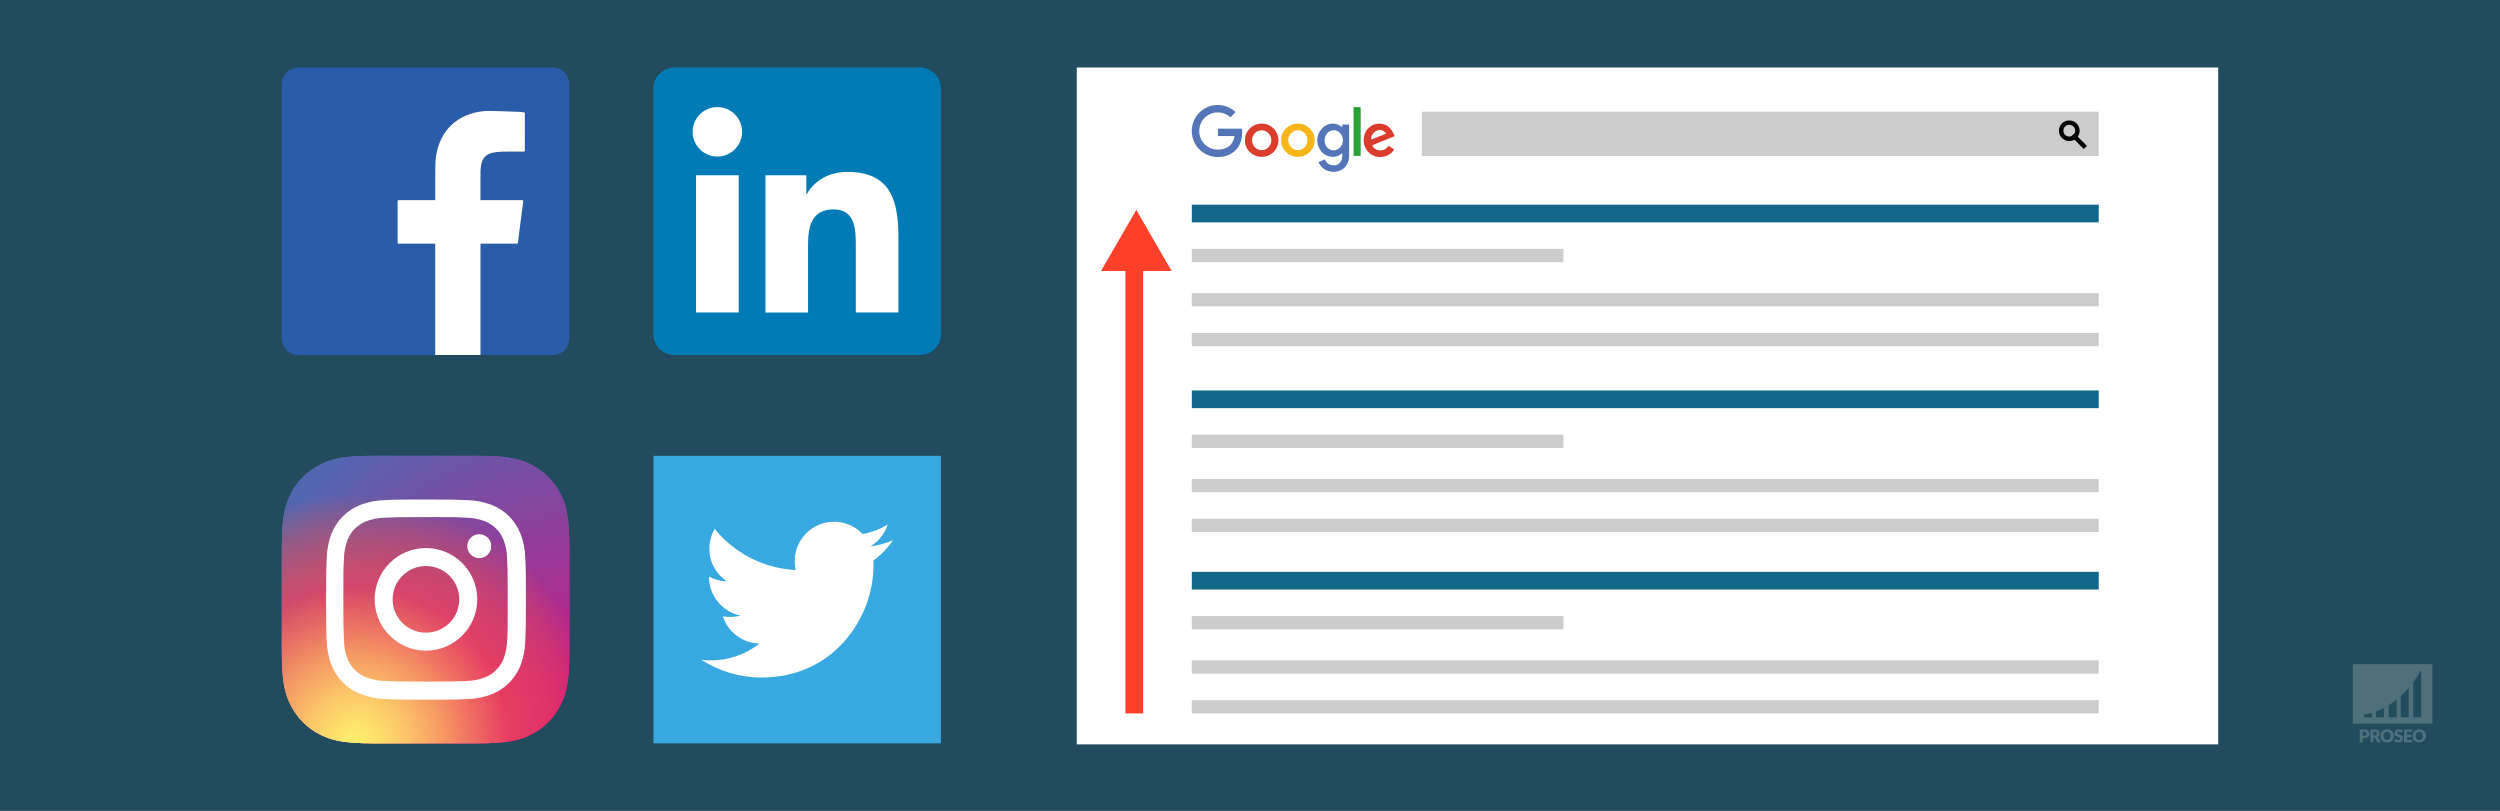
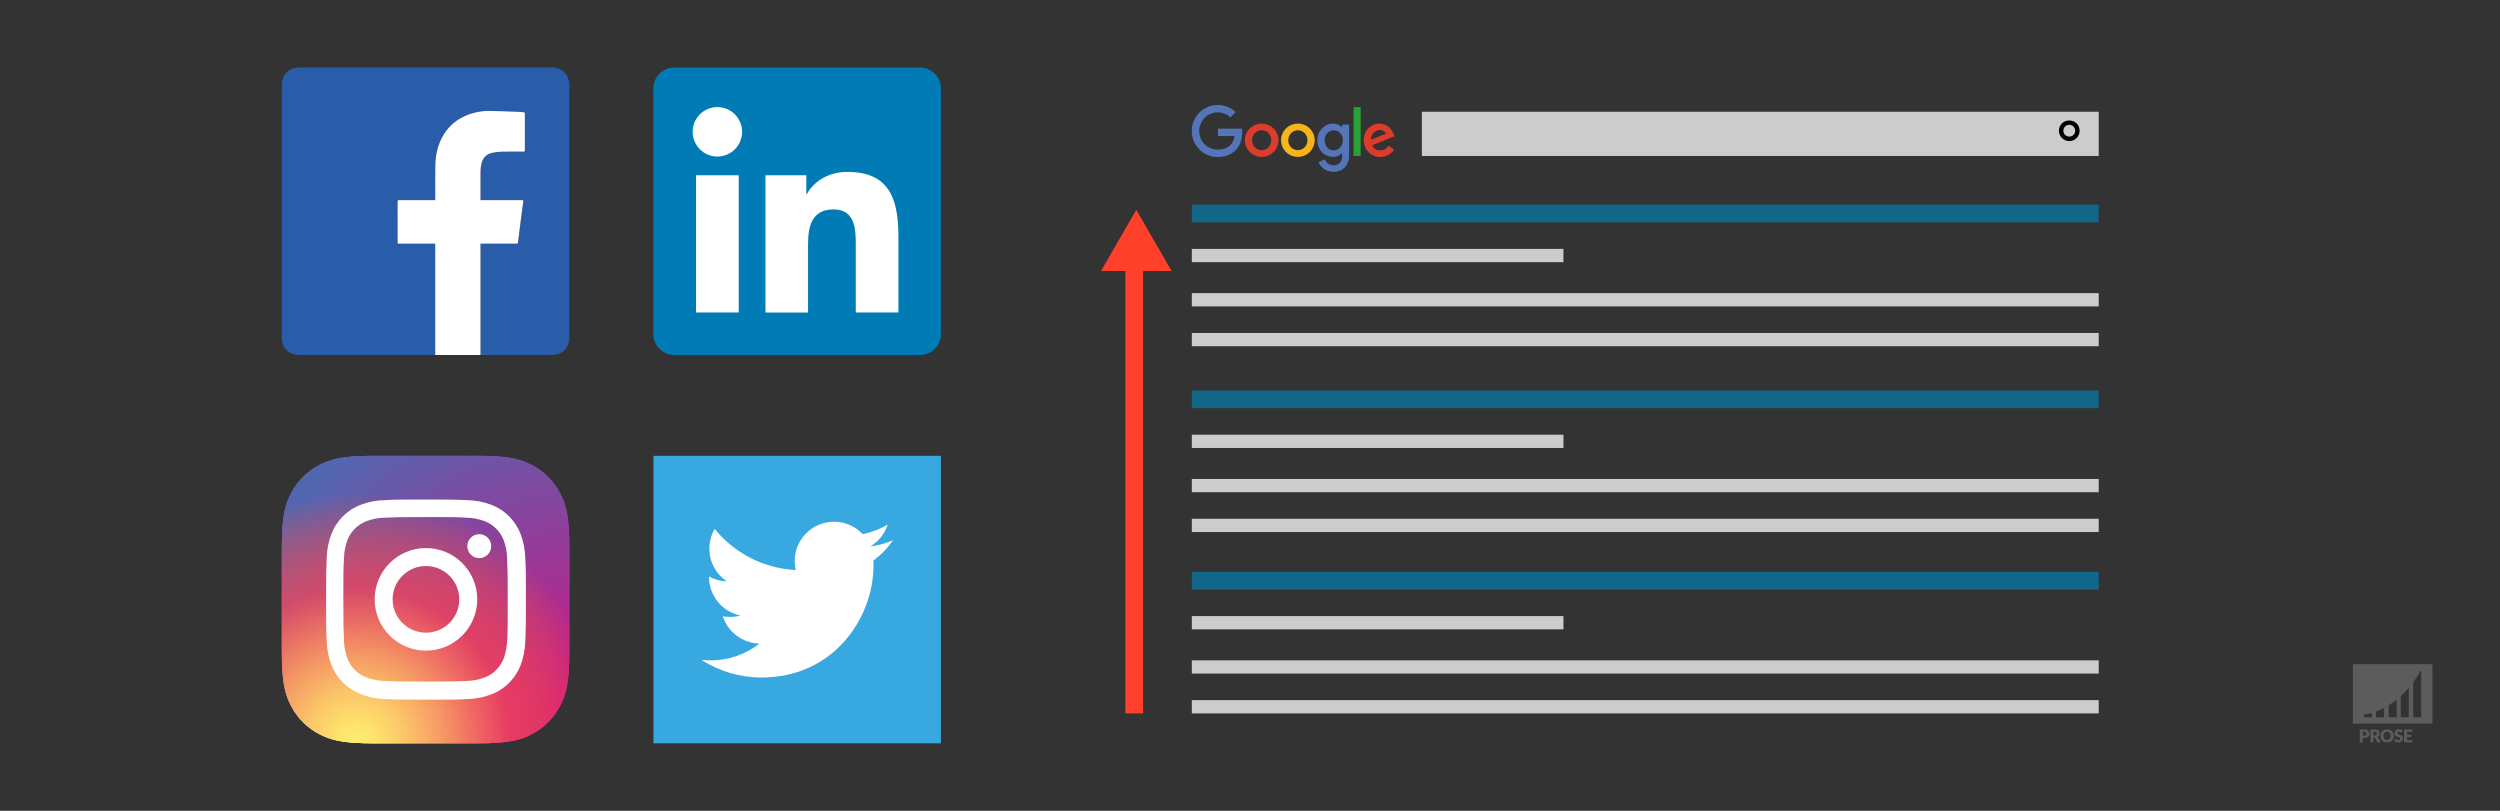
<svg xmlns="http://www.w3.org/2000/svg" xmlns:xlink="http://www.w3.org/1999/xlink" x="0px" y="0px" viewBox="0 0 925 300" style="enable-background:new 0 0 925 300;" xml:space="preserve">
  <rect x="0" y="0" width="925" height="300" fill="#333333" stroke="none" />
  <style type="text/css"> .st0{opacity:0.5;fill:#126688;} .st1{opacity:0.2;fill:#FFFFFF;} .st2{opacity:0.2;} .st3{fill:#FFFFFF;} .st4{fill:#CCCCCC;} .st5{fill-rule:evenodd;clip-rule:evenodd;fill:#5476B8;} .st6{fill-rule:evenodd;clip-rule:evenodd;fill:#DC3C2B;} .st7{fill-rule:evenodd;clip-rule:evenodd;fill:#F7B518;} .st8{fill-rule:evenodd;clip-rule:evenodd;fill:#28A136;} .st9{fill:#126688;} .st10{fill:#FF412B;} .st11{fill:#295CA9;} .st12{fill:#007BB5;} .st13{fill:#38A8E0;} .st14{clip-path:url(#SVGID_3_);} .st15{clip-path:url(#SVGID_6_);fill:url(#SVGID_7_);} .st16{clip-path:url(#SVGID_10_);} .st17{clip-path:url(#SVGID_13_);fill:url(#SVGID_14_);} </style>
  <g id="bg">
-     <rect class="st0" width="925" height="300" />
-   </g>
+     </g>
  <g id="watermerk">
    <g>
-       <path class="st1" d="M870.57,245.75v21.98H900v-21.98H870.57z M877.6,265.39h-2.94v-0.97c0,0,1.13-0.09,2.94-0.64V265.39z M882.06,265.39h-2.94v-2.12c0.89-0.34,1.88-0.77,2.94-1.33V265.39z M886.76,265.39h-2.94v-4.45c0.95-0.59,1.94-1.28,2.94-2.08 V265.39z M891.22,265.39h-2.94v-7.83c0.98-0.89,1.97-1.89,2.94-3.03V265.39z M895.84,265.39h-2.94v-12.95 c1.01-1.36,2-2.87,2.94-4.55V265.39z" />
+       <path class="st1" d="M870.57,245.75v21.98H900v-21.98H870.57z M877.6,265.39h-2.94v-0.97c0,0,1.13-0.09,2.94-0.64z M882.06,265.39h-2.94v-2.12c0.89-0.34,1.88-0.77,2.94-1.33V265.39z M886.76,265.39h-2.94v-4.45c0.95-0.59,1.94-1.28,2.94-2.08 V265.39z M891.22,265.39h-2.94v-7.83c0.98-0.89,1.97-1.89,2.94-3.03V265.39z M895.84,265.39h-2.94v-12.95 c1.01-1.36,2-2.87,2.94-4.55V265.39z" />
      <g class="st2">
        <path class="st3" d="M874.8,269.91c0.34,0,0.62,0.04,0.86,0.12c0.24,0.08,0.44,0.19,0.59,0.33c0.16,0.14,0.27,0.3,0.34,0.49 s0.11,0.39,0.11,0.61c0,0.24-0.04,0.46-0.11,0.65c-0.08,0.2-0.19,0.37-0.35,0.51c-0.16,0.14-0.36,0.25-0.6,0.33 c-0.24,0.08-0.53,0.12-0.85,0.12h-0.57v1.59h-1.1v-4.76H874.8z M874.8,272.24c0.29,0,0.49-0.07,0.62-0.21 c0.13-0.14,0.19-0.33,0.19-0.57c0-0.11-0.02-0.21-0.05-0.3c-0.03-0.09-0.08-0.17-0.15-0.23c-0.07-0.06-0.15-0.11-0.25-0.15 c-0.1-0.03-0.22-0.05-0.36-0.05h-0.57v1.51H874.8z" />
        <path class="st3" d="M880.94,274.67h-1c-0.19,0-0.32-0.07-0.4-0.21l-0.79-1.38c-0.04-0.06-0.08-0.1-0.12-0.13 c-0.05-0.03-0.11-0.04-0.2-0.04h-0.28v1.76h-1.1v-4.76h1.55c0.34,0,0.64,0.04,0.88,0.11c0.24,0.07,0.44,0.17,0.59,0.3 c0.15,0.13,0.27,0.28,0.33,0.45c0.07,0.17,0.1,0.36,0.1,0.56c0,0.15-0.02,0.3-0.06,0.44c-0.04,0.14-0.1,0.26-0.18,0.38 c-0.08,0.12-0.18,0.22-0.3,0.31c-0.12,0.09-0.26,0.17-0.41,0.23c0.07,0.04,0.14,0.08,0.2,0.14c0.06,0.06,0.12,0.12,0.17,0.2 L880.94,274.67z M878.59,272.14c0.15,0,0.28-0.02,0.38-0.06c0.11-0.04,0.19-0.09,0.26-0.16s0.12-0.15,0.15-0.24 c0.03-0.09,0.05-0.19,0.05-0.29c0-0.21-0.07-0.37-0.2-0.49c-0.14-0.12-0.35-0.18-0.63-0.18h-0.44v1.41H878.59z" />
        <path class="st3" d="M885.7,272.28c0,0.34-0.06,0.66-0.18,0.96c-0.12,0.3-0.29,0.55-0.5,0.77c-0.22,0.22-0.48,0.39-0.78,0.51 c-0.3,0.12-0.64,0.19-1.01,0.19c-0.37,0-0.71-0.06-1.01-0.19c-0.3-0.12-0.57-0.3-0.78-0.51c-0.22-0.22-0.38-0.48-0.5-0.77 c-0.12-0.3-0.18-0.62-0.18-0.96s0.06-0.66,0.18-0.96c0.12-0.3,0.29-0.55,0.5-0.77c0.22-0.22,0.48-0.39,0.78-0.51 c0.3-0.12,0.64-0.19,1.01-0.19c0.37,0,0.71,0.06,1.01,0.19c0.3,0.13,0.56,0.3,0.78,0.51c0.22,0.22,0.38,0.47,0.5,0.77 C885.64,271.62,885.7,271.94,885.7,272.28z M884.57,272.28c0-0.24-0.03-0.45-0.09-0.64c-0.06-0.19-0.15-0.35-0.26-0.48 c-0.11-0.13-0.25-0.23-0.42-0.3c-0.17-0.07-0.35-0.1-0.57-0.1c-0.21,0-0.4,0.03-0.57,0.1c-0.17,0.07-0.31,0.17-0.42,0.3 c-0.11,0.13-0.2,0.29-0.26,0.48c-0.06,0.19-0.09,0.4-0.09,0.64c0,0.24,0.03,0.45,0.09,0.64c0.06,0.19,0.15,0.35,0.26,0.48 c0.11,0.13,0.25,0.23,0.42,0.3c0.17,0.07,0.36,0.1,0.57,0.1c0.21,0,0.4-0.03,0.57-0.1c0.17-0.07,0.31-0.17,0.42-0.3 c0.11-0.13,0.2-0.29,0.26-0.48C884.53,272.74,884.57,272.52,884.57,272.28z" />
        <path class="st3" d="M888.75,270.87c-0.03,0.05-0.07,0.09-0.1,0.12c-0.04,0.03-0.08,0.04-0.14,0.04c-0.05,0-0.1-0.02-0.16-0.05 c-0.06-0.03-0.12-0.07-0.2-0.11c-0.07-0.04-0.16-0.07-0.25-0.11c-0.09-0.03-0.2-0.05-0.32-0.05c-0.21,0-0.36,0.04-0.46,0.13 s-0.15,0.21-0.15,0.36c0,0.1,0.03,0.18,0.09,0.24c0.06,0.06,0.14,0.12,0.24,0.16c0.1,0.05,0.21,0.09,0.34,0.13 c0.13,0.04,0.26,0.08,0.39,0.13c0.13,0.05,0.26,0.1,0.39,0.16c0.13,0.06,0.24,0.14,0.34,0.24c0.1,0.1,0.18,0.22,0.24,0.36 c0.06,0.14,0.09,0.31,0.09,0.51c0,0.22-0.04,0.43-0.11,0.62c-0.08,0.19-0.19,0.36-0.33,0.5c-0.14,0.14-0.32,0.25-0.54,0.34 c-0.21,0.08-0.45,0.12-0.72,0.12c-0.15,0-0.3-0.02-0.45-0.05c-0.15-0.03-0.3-0.07-0.45-0.13c-0.14-0.06-0.28-0.12-0.4-0.2 c-0.13-0.08-0.24-0.16-0.33-0.25l0.33-0.52c0.03-0.04,0.06-0.07,0.1-0.09c0.04-0.03,0.09-0.04,0.14-0.04 c0.07,0,0.13,0.02,0.2,0.06c0.07,0.04,0.14,0.09,0.23,0.14c0.08,0.05,0.18,0.1,0.29,0.14c0.11,0.04,0.24,0.06,0.39,0.06 c0.2,0,0.36-0.04,0.47-0.13c0.11-0.09,0.17-0.23,0.17-0.42c0-0.11-0.03-0.2-0.09-0.27c-0.06-0.07-0.14-0.13-0.24-0.17 c-0.1-0.05-0.21-0.09-0.34-0.12c-0.13-0.03-0.26-0.07-0.39-0.12c-0.13-0.04-0.26-0.09-0.39-0.16c-0.13-0.06-0.24-0.14-0.34-0.24 c-0.1-0.1-0.18-0.23-0.24-0.38c-0.06-0.15-0.09-0.34-0.09-0.56c0-0.18,0.04-0.35,0.11-0.52c0.07-0.17,0.18-0.32,0.32-0.45 c0.14-0.13,0.31-0.24,0.51-0.32c0.2-0.08,0.43-0.12,0.7-0.12c0.15,0,0.29,0.01,0.43,0.03c0.14,0.02,0.27,0.06,0.39,0.1 c0.12,0.04,0.24,0.1,0.35,0.16c0.11,0.06,0.2,0.13,0.29,0.21L888.75,270.87z" />
        <path class="st3" d="M890.62,270.76v1.11h1.5v0.82h-1.5v1.13h1.95v0.85h-3.06v-4.76h3.06v0.85H890.62z" />
-         <path class="st3" d="M897.59,272.28c0,0.34-0.06,0.66-0.18,0.96c-0.12,0.3-0.29,0.55-0.5,0.77c-0.22,0.22-0.48,0.39-0.78,0.51 c-0.3,0.12-0.64,0.19-1.01,0.19c-0.37,0-0.71-0.06-1.01-0.19c-0.3-0.12-0.57-0.3-0.78-0.51c-0.22-0.22-0.38-0.48-0.5-0.77 c-0.12-0.3-0.18-0.62-0.18-0.96s0.06-0.66,0.18-0.96c0.12-0.3,0.29-0.55,0.5-0.77c0.22-0.22,0.48-0.39,0.78-0.51 c0.3-0.12,0.64-0.19,1.01-0.19c0.37,0,0.71,0.06,1.01,0.19c0.3,0.13,0.56,0.3,0.78,0.51c0.22,0.22,0.38,0.47,0.5,0.77 C897.53,271.62,897.59,271.94,897.59,272.28z M896.46,272.28c0-0.24-0.03-0.45-0.09-0.64c-0.06-0.19-0.15-0.35-0.26-0.48 c-0.11-0.13-0.25-0.23-0.42-0.3c-0.17-0.07-0.35-0.1-0.57-0.1c-0.21,0-0.4,0.03-0.57,0.1c-0.17,0.07-0.31,0.17-0.42,0.3 c-0.11,0.13-0.2,0.29-0.26,0.48c-0.06,0.19-0.09,0.4-0.09,0.64c0,0.24,0.03,0.45,0.09,0.64c0.06,0.19,0.15,0.35,0.26,0.48 c0.11,0.13,0.25,0.23,0.42,0.3c0.17,0.07,0.36,0.1,0.57,0.1c0.21,0,0.4-0.03,0.57-0.1c0.17-0.07,0.31-0.17,0.42-0.3 c0.11-0.13,0.2-0.29,0.26-0.48C896.43,272.74,896.46,272.52,896.46,272.28z" />
      </g>
    </g>
  </g>
  <g id="afbeelding">
    <g>
      <g>
-         <rect x="398.41" y="24.98" class="st3" width="422.32" height="250.44" />
        <rect x="526.09" y="41.34" class="st4" width="250.44" height="16.37" />
        <g>
          <g>
            <path class="st4" d="M767.76,46.24c1.18,1.18,1.17,3.08,0,4.26c-1.17,1.17-3.08,1.18-4.26,0c-1.17-1.17-1.17-3.08,0-4.26 C764.68,45.06,766.59,45.06,767.76,46.24z" />
            <path d="M765.63,52.19c-1.02,0-1.98-0.4-2.71-1.12c-1.49-1.49-1.49-3.92,0-5.41c1.45-1.45,3.97-1.45,5.42,0 c0.72,0.72,1.12,1.68,1.12,2.71c0,1.02-0.4,1.98-1.12,2.71S766.65,52.19,765.63,52.19z M765.63,46.17 c-0.59,0-1.14,0.23-1.55,0.64c-0.85,0.85-0.85,2.25,0,3.1c0.83,0.83,2.27,0.83,3.1,0c0.41-0.41,0.64-0.97,0.64-1.55 c0-0.59-0.23-1.14-0.64-1.55C766.77,46.4,766.22,46.17,765.63,46.17z" />
          </g>
          <g>
            <line class="st4" x1="766.99" y1="49.79" x2="771.62" y2="54.42" />
-             <rect x="768.49" y="48.84" transform="matrix(0.707 -0.707 0.707 0.707 188.521 559.294)" width="1.64" height="6.55" />
          </g>
        </g>
        <g>
          <path class="st5" d="M455.28,43.44c-0.62-0.59-1.36-1.06-2.18-1.38c-0.78-0.31-1.64-0.48-2.54-0.48c-1.9,0-3.61,0.77-4.85,2.01 c-1.24,1.24-2,2.97-2,4.88c0,1.91,0.76,3.64,2,4.88c1.23,1.24,2.95,2.01,4.85,2.01c0.36,0-0.19,0.01,0.11,0 c1.87-0.02,3.43-0.59,4.5-1.64c0.84-0.82,1.4-1.95,1.61-3.37h-6.14v-2.74h7.59h1.35l0.01,1.36c0,0.07,0,0.11,0,0.13h0 c0,2.79-0.92,5.01-2.51,6.57c-1.59,1.55-3.8,2.4-6.4,2.43c-0.07,0-0.11,0-0.13,0v0c0.04,0,0.17,0,0,0 c-2.65,0-5.05-1.08-6.79-2.82c-1.74-1.75-2.81-4.15-2.81-6.81c0-2.66,1.07-5.06,2.81-6.81c1.74-1.74,4.13-2.82,6.79-2.82 c1.25,0,2.44,0.24,3.54,0.67c1.14,0.45,2.17,1.11,3.05,1.94L455.28,43.44L455.28,43.44z M450.56,58.09 C450.54,58.09,450.55,58.1,450.56,58.09L450.56,58.09L450.56,58.09z M459.6,49.1C459.6,49.12,459.6,49.11,459.6,49.1L459.6,49.1 L459.6,49.1z M459.6,49.1C459.6,49.05,459.6,48.93,459.6,49.1L459.6,49.1z" />
          <path class="st6" d="M466.82,45.73c1.72,0,3.27,0.69,4.4,1.81c1.13,1.12,1.82,2.65,1.82,4.35c0,1.69-0.7,3.23-1.82,4.35 c-1.13,1.12-2.68,1.81-4.4,1.81c-1.72,0-3.27-0.69-4.4-1.81c-1.13-1.12-1.82-2.65-1.82-4.35c0-1.69,0.7-3.23,1.82-4.35 C463.55,46.42,465.11,45.73,466.82,45.73L466.82,45.73z M469.34,49.27c-0.64-0.66-1.53-1.07-2.52-1.07 c-0.98,0-1.87,0.41-2.52,1.07c-0.64,0.67-1.04,1.59-1.04,2.61c0,1.02,0.4,1.95,1.04,2.61c0.64,0.66,1.53,1.07,2.52,1.07 c0.98,0,1.87-0.41,2.52-1.07c0.64-0.67,1.04-1.59,1.04-2.61C470.39,50.86,469.99,49.94,469.34,49.27z" />
          <path class="st7" d="M480.21,45.73c1.72,0,3.27,0.69,4.4,1.81c1.13,1.12,1.82,2.65,1.82,4.35c0,1.69-0.7,3.23-1.82,4.35 c-1.13,1.12-2.68,1.81-4.4,1.81c-1.72,0-3.27-0.69-4.4-1.81c-1.13-1.12-1.82-2.65-1.82-4.35c0-1.69,0.7-3.23,1.82-4.35 C476.94,46.42,478.49,45.73,480.21,45.73L480.21,45.73z M482.73,49.27c-0.64-0.66-1.53-1.07-2.52-1.07 c-0.98,0-1.87,0.41-2.52,1.07c-0.64,0.67-1.04,1.59-1.04,2.61c0,1.02,0.4,1.95,1.04,2.61c0.64,0.66,1.53,1.07,2.52,1.07 c0.98,0,1.87-0.41,2.52-1.07c0.64-0.67,1.04-1.59,1.04-2.61C483.77,50.86,483.37,49.94,482.73,49.27z" />
          <path class="st5" d="M493.02,45.73c1.68,0,2.69,0.53,3.61,1.42v-1.07h2.54v11.73c0,1.64-0.77,3.41-1.81,4.33 c-1,0.89-2.35,1.45-3.68,1.45c-1.22,0-2.44-0.23-3.51-0.89c-0.95-0.58-1.76-1.46-2.32-2.69l2.33-1.05 c0.66,1.46,1.65,2.22,3.49,2.22c1.31,0,2.95-1.21,2.95-3.21v-1.35c-0.93,0.89-1.98,1.42-3.34,1.42c-1.55,0-3.22-0.69-4.24-1.81 c-1.02-1.12-1.65-2.65-1.65-4.35C487.39,48.47,490.21,45.73,493.02,45.73L493.02,45.73z M495.89,49.27 c-0.61-0.66-1.46-1.07-2.4-1.07s-1.79,0.41-2.4,1.07c-0.61,0.67-0.99,1.59-0.99,2.61c0,2.07,1.4,3.76,3.39,3.76 c0.94,0,1.79-0.48,2.4-1.14c0.61-0.67,0.99-1.59,0.99-2.61C496.88,50.86,496.5,49.94,495.89,49.27z" />
          <rect x="500.82" y="39.63" class="st8" width="2.63" height="18.06" />
          <path class="st6" d="M507.3,51.67l5.6-2.25c-0.99-1.27-2.42-1.89-4.31-0.59C507.85,49.44,507.21,50.49,507.3,51.67L507.3,51.67z M507.71,53.76c1.03,2.46,4.68,2.49,6.06,0.19l2.08,1.39c-1.27,1.87-3.13,2.74-5.15,2.75c-1.8,0-3.25-0.67-4.33-1.77 c-2.65-2.67-2.08-6.77-0.25-8.71c1.5-1.59,3.8-2.39,6.18-1.53c1.55,0.56,2.8,1.92,3.72,4.29 C513.25,51.5,510.49,52.64,507.71,53.76z" />
        </g>
        <g>
          <rect x="440.97" y="92.09" class="st4" width="137.5" height="4.91" />
          <rect x="440.97" y="108.46" class="st4" width="335.56" height="4.91" />
          <rect x="440.97" y="123.19" class="st4" width="335.56" height="4.91" />
          <rect x="440.97" y="75.72" class="st9" width="335.56" height="6.55" />
        </g>
        <g>
          <rect x="440.97" y="160.84" class="st4" width="137.5" height="4.91" />
          <rect x="440.97" y="177.21" class="st4" width="335.56" height="4.91" />
          <rect x="440.97" y="191.94" class="st4" width="335.56" height="4.91" />
          <rect x="440.97" y="144.47" class="st9" width="335.56" height="6.55" />
        </g>
        <g>
          <rect x="440.97" y="227.95" class="st4" width="137.5" height="4.91" />
          <rect x="440.97" y="244.32" class="st4" width="335.56" height="4.91" />
          <rect x="440.97" y="259.05" class="st4" width="335.56" height="4.91" />
          <rect x="440.97" y="211.58" class="st9" width="335.56" height="6.55" />
        </g>
        <g>
          <rect x="416.41" y="95.36" class="st10" width="6.55" height="168.6" />
          <g>
            <polygon class="st10" points="433.49,100.27 420.43,77.66 407.37,100.27 " />
          </g>
        </g>
      </g>
      <g>
        <path class="st11" d="M104.27,125.77c0-31.73,0-63.47,0-95.2c0.06-0.21,0.14-0.42,0.17-0.63c0.44-2.54,2.24-4.35,4.78-4.78 c0.21-0.04,0.42-0.12,0.63-0.17c31.73,0,63.47,0,95.2,0c0.21,0.06,0.42,0.14,0.63,0.17c2.54,0.44,4.34,2.24,4.78,4.78 c0.04,0.21,0.12,0.42,0.18,0.63c0,31.76,0,63.53,0,95.29c-0.06,0.18-0.14,0.35-0.17,0.54c-0.45,2.56-2.24,4.35-4.79,4.79 c-0.18,0.03-0.36,0.11-0.54,0.17c-9.13,0-18.26,0-27.39,0c0-0.32,0.01-0.65,0.01-0.97c0-13.19,0-26.39,0-39.58 c0-0.2,0-0.4,0-0.64c0.23,0,0.4,0,0.58,0c4.14,0,8.27,0,12.41,0c0.85,0,0.83,0,0.93-0.85c0.27-2.23,0.54-4.45,0.83-6.67 c0.34-2.66,0.7-5.32,1.04-7.98c0.08-0.6,0.07-0.61-0.57-0.61c-4.88,0-9.75,0-14.63,0c-0.19,0-0.38,0-0.58,0 c-0.01-0.15-0.02-0.26-0.02-0.36c0-3.38-0.02-6.77,0.01-10.15c0.01-0.92,0.11-1.86,0.29-2.76c0.45-2.25,1.79-3.75,4.05-4.24 c1.17-0.26,2.39-0.39,3.59-0.42c2.64-0.06,5.29-0.03,7.93-0.01c0.43,0,0.55-0.13,0.55-0.55c-0.02-2.44-0.01-4.88-0.01-7.31 c0-2.07-0.01-4.14,0.01-6.2c0-0.36-0.12-0.49-0.48-0.51c-0.65-0.03-1.29-0.14-1.94-0.17c-3.48-0.13-6.97-0.28-10.45-0.33 c-3.04-0.05-5.99,0.5-8.81,1.67c-4.22,1.75-7.32,4.69-9.3,8.81c-1.46,3.03-2.1,6.26-2.15,9.6c-0.06,4.15-0.03,8.3-0.03,12.45 c0,0.15,0,0.31,0,0.48c-0.24,0-0.42,0-0.6,0c-4.25,0-8.51,0.01-12.76-0.01c-0.44,0-0.58,0.11-0.58,0.57 c0.02,4.99,0.01,9.99,0.01,14.98c0,0.57,0,0.57,0.59,0.57c4.25,0,8.51,0,12.76,0c0.17,0,0.35,0,0.57,0c0,0.19,0,0.35,0,0.51 c0,13.34,0,26.68,0,40.02c0,0.22-0.02,0.44-0.02,0.66c-17.08,0-34.16,0-51.24,0c-0.18-0.06-0.35-0.14-0.54-0.17 c-2.55-0.44-4.34-2.23-4.79-4.78C104.41,126.19,104.33,125.98,104.27,125.77z" />
        <path class="st3" d="M161.01,131.35c0.01-0.22,0.02-0.44,0.02-0.66c0-13.34,0-26.68,0-40.02c0-0.16,0-0.32,0-0.51 c-0.22,0-0.4,0-0.57,0c-4.25,0-8.51,0-12.76,0c-0.59,0-0.59,0-0.59-0.57c0-4.99,0.01-9.99-0.01-14.98c0-0.46,0.14-0.57,0.58-0.57 c4.25,0.02,8.51,0.01,12.76,0.01c0.18,0,0.35,0,0.6,0c0-0.17,0-0.33,0-0.48c0.01-4.15-0.03-8.3,0.03-12.45 c0.05-3.34,0.69-6.57,2.15-9.6c1.98-4.11,5.08-7.05,9.3-8.81c2.82-1.17,5.77-1.72,8.81-1.67c3.48,0.05,6.97,0.21,10.45,0.33 c0.65,0.02,1.29,0.13,1.94,0.17c0.36,0.02,0.48,0.15,0.48,0.51c-0.01,2.07-0.01,4.14-0.01,6.2c0,2.44-0.01,4.88,0.01,7.31 c0,0.42-0.12,0.55-0.55,0.55c-2.64-0.02-5.29-0.05-7.93,0.01c-1.2,0.03-2.42,0.16-3.59,0.42c-2.26,0.5-3.6,1.99-4.05,4.24 c-0.18,0.9-0.28,1.84-0.29,2.76c-0.03,3.38-0.01,6.77-0.01,10.15c0,0.1,0.01,0.2,0.02,0.36c0.2,0,0.39,0,0.58,0 c4.88,0,9.75,0,14.63,0c0.64,0,0.65,0,0.57,0.61c-0.35,2.66-0.7,5.32-1.04,7.98c-0.29,2.22-0.56,4.45-0.83,6.67 c-0.1,0.85-0.08,0.85-0.93,0.85c-4.14,0-8.27,0-12.41,0c-0.17,0-0.35,0-0.58,0c0,0.24,0,0.44,0,0.64c0,13.19,0,26.39,0,39.58 c0,0.32-0.01,0.65-0.01,0.97C172.18,131.35,166.59,131.35,161.01,131.35z" />
      </g>
      <g>
        <path class="st12" d="M340.27,24.98h-90.66c-4.33,0-7.85,3.43-7.85,7.67v91.03c0,4.24,3.52,7.68,7.85,7.68h90.66 c4.34,0,7.87-3.44,7.87-7.68V32.65C348.14,28.41,344.6,24.98,340.27,24.98z" />
        <path class="st3" d="M257.53,64.86h15.79v50.76h-15.79V64.86z M265.43,39.62c5.05,0,9.14,4.1,9.14,9.15 c0,5.05-4.1,9.15-9.14,9.15c-5.07,0-9.15-4.1-9.15-9.15C256.27,43.72,260.36,39.62,265.43,39.62" />
        <path class="st3" d="M283.22,64.86h15.12v6.94h0.22c2.1-3.99,7.25-8.2,14.93-8.2c15.97,0,18.93,10.51,18.93,24.18v27.84h-15.78 V90.94c0-5.89-0.1-13.46-8.2-13.46c-8.21,0-9.46,6.42-9.46,13.04v25.11h-15.76V64.86z" />
      </g>
      <g>
        <rect x="241.77" y="168.66" class="st13" width="106.37" height="106.37" />
        <path class="st3" d="M330.41,199.86c-2.61,1.16-5.41,1.94-8.36,2.29c3-1.8,5.31-4.65,6.4-8.05c-2.81,1.67-5.93,2.88-9.24,3.53 c-2.65-2.83-6.44-4.59-10.62-4.59c-8.03,0-14.55,6.51-14.55,14.55c0,1.14,0.13,2.25,0.38,3.32c-12.09-0.61-22.81-6.4-29.99-15.2 c-1.25,2.15-1.97,4.65-1.97,7.31c0,5.05,2.57,9.5,6.47,12.11c-2.38-0.08-4.63-0.73-6.59-1.82c0,0.06,0,0.12,0,0.18 c0,7.05,5.02,12.93,11.67,14.27c-1.22,0.33-2.51,0.51-3.83,0.51c-0.94,0-1.85-0.09-2.74-0.26c1.85,5.78,7.22,9.99,13.59,10.1 c-4.98,3.9-11.25,6.23-18.07,6.23c-1.17,0-2.33-0.07-3.47-0.2c6.44,4.13,14.09,6.54,22.3,6.54c26.76,0,41.4-22.17,41.4-41.4 c0-0.63-0.01-1.26-0.04-1.88C325.99,205.34,328.46,202.77,330.41,199.86z" />
      </g>
      <g>
        <g>
          <defs>
            <path id="SVGID_1_" d="M138.37,168.66h38.19c11.85,0,16.15,1.23,20.49,3.55c4.33,2.32,7.73,5.72,10.05,10.05 c2.32,4.33,3.55,8.63,3.55,20.49v38.19c0,11.85-1.23,16.15-3.55,20.49c-2.32,4.33-5.72,7.73-10.05,10.05 c-4.33,2.32-8.63,3.55-20.49,3.55h-38.19c-11.85,0-16.15-1.23-20.49-3.55c-4.33-2.32-7.73-5.72-10.05-10.05 c-2.32-4.33-3.55-8.63-3.55-20.49v-38.19c0-11.85,1.23-16.15,3.55-20.49c2.32-4.33,5.72-7.73,10.05-10.05 C122.21,169.9,126.51,168.66,138.37,168.66z" />
          </defs>
          <radialGradient id="SVGID_2_" cx="213.241" cy="266.706" r="131.075" gradientUnits="userSpaceOnUse">
            <stop offset="0" style="stop-color:#D81081" />
            <stop offset="0.999" style="stop-color:#5266B0" />
          </radialGradient>
          <use xlink:href="#SVGID_1_" style="overflow:visible;fill-rule:evenodd;clip-rule:evenodd;fill:url(#SVGID_2_);" />
          <clipPath id="SVGID_3_">
            <use xlink:href="#SVGID_1_" style="overflow:visible;" />
          </clipPath>
          <g class="st14">
            <defs>
              <rect id="SVGID_4_" x="104.27" y="168.66" width="106.37" height="106.37" />
            </defs>
            <radialGradient id="SVGID_5_" cx="213.241" cy="266.706" r="131.075" gradientUnits="userSpaceOnUse">
              <stop offset="0" style="stop-color:#D81081" />
              <stop offset="0.999" style="stop-color:#5266B0" />
            </radialGradient>
            <use xlink:href="#SVGID_4_" style="overflow:visible;fill:url(#SVGID_5_);" />
            <clipPath id="SVGID_6_">
              <use xlink:href="#SVGID_4_" style="overflow:visible;" />
            </clipPath>
            <radialGradient id="SVGID_7_" cx="213.241" cy="266.706" r="131.075" gradientUnits="userSpaceOnUse">
              <stop offset="0" style="stop-color:#D81081" />
              <stop offset="0.999" style="stop-color:#5266B0" />
            </radialGradient>
            <rect x="77.68" y="142.07" class="st15" width="159.56" height="159.56" />
          </g>
        </g>
        <g>
          <defs>
            <path id="SVGID_8_" d="M138.37,168.66h38.19c11.85,0,16.15,1.23,20.49,3.55c4.33,2.32,7.73,5.72,10.05,10.05 c2.32,4.33,3.55,8.63,3.55,20.49v38.19c0,11.85-1.23,16.15-3.55,20.49c-2.32,4.33-5.72,7.73-10.05,10.05 c-4.33,2.32-8.63,3.55-20.49,3.55h-38.19c-11.85,0-16.15-1.23-20.49-3.55c-4.33-2.32-7.73-5.72-10.05-10.05 c-2.32-4.33-3.55-8.63-3.55-20.49v-38.19c0-11.85,1.23-16.15,3.55-20.49c2.32-4.33,5.72-7.73,10.05-10.05 C122.21,169.9,126.51,168.66,138.37,168.66z" />
          </defs>
          <radialGradient id="SVGID_9_" cx="131.739" cy="274.484" r="91.545" gradientUnits="userSpaceOnUse">
            <stop offset="0" style="stop-color:#FEEE6E" />
            <stop offset="0.073" style="stop-color:#FEE36C;stop-opacity:0.924" />
            <stop offset="0.2" style="stop-color:#FCC768;stop-opacity:0.794" />
            <stop offset="0.365" style="stop-color:#FA9961;stop-opacity:0.623" />
            <stop offset="0.56" style="stop-color:#F75B58;stop-opacity:0.422" />
            <stop offset="0.622" style="stop-color:#F64555;stop-opacity:0.358" />
            <stop offset="1" style="stop-color:#F15740;stop-opacity:0" />
          </radialGradient>
          <use xlink:href="#SVGID_8_" style="overflow:visible;fill-rule:evenodd;clip-rule:evenodd;fill:url(#SVGID_9_);" />
          <clipPath id="SVGID_10_">
            <use xlink:href="#SVGID_8_" style="overflow:visible;" />
          </clipPath>
          <g class="st16">
            <defs>
              <rect id="SVGID_11_" x="104.27" y="168.66" width="106.37" height="106.37" />
            </defs>
            <radialGradient id="SVGID_12_" cx="131.739" cy="274.484" r="91.545" gradientUnits="userSpaceOnUse">
              <stop offset="0" style="stop-color:#FEEE6E" />
              <stop offset="0.073" style="stop-color:#FEE36C;stop-opacity:0.924" />
              <stop offset="0.2" style="stop-color:#FCC768;stop-opacity:0.794" />
              <stop offset="0.365" style="stop-color:#FA9961;stop-opacity:0.623" />
              <stop offset="0.56" style="stop-color:#F75B58;stop-opacity:0.422" />
              <stop offset="0.622" style="stop-color:#F64555;stop-opacity:0.358" />
              <stop offset="1" style="stop-color:#F15740;stop-opacity:0" />
            </radialGradient>
            <use xlink:href="#SVGID_11_" style="overflow:visible;fill:url(#SVGID_12_);" />
            <clipPath id="SVGID_13_">
              <use xlink:href="#SVGID_11_" style="overflow:visible;" />
            </clipPath>
            <radialGradient id="SVGID_14_" cx="131.739" cy="274.484" r="91.545" gradientUnits="userSpaceOnUse">
              <stop offset="0" style="stop-color:#FEEE6E" />
              <stop offset="0.073" style="stop-color:#FEE36C;stop-opacity:0.924" />
              <stop offset="0.2" style="stop-color:#FCC768;stop-opacity:0.794" />
              <stop offset="0.365" style="stop-color:#FA9961;stop-opacity:0.623" />
              <stop offset="0.56" style="stop-color:#F75B58;stop-opacity:0.422" />
              <stop offset="0.622" style="stop-color:#F64555;stop-opacity:0.358" />
              <stop offset="1" style="stop-color:#F15740;stop-opacity:0" />
            </radialGradient>
            <rect x="77.68" y="142.07" class="st17" width="159.56" height="159.56" />
          </g>
        </g>
        <g>
          <path class="st3" d="M157.6,202.78c-10.48,0-18.98,8.5-18.98,18.98c0,10.48,8.5,18.98,18.98,18.98 c10.48,0,18.98-8.5,18.98-18.98C176.58,211.28,168.08,202.78,157.6,202.78z M157.6,234.09c-6.81,0-12.33-5.52-12.33-12.33 c0-6.81,5.52-12.33,12.33-12.33c6.81,0,12.33,5.52,12.33,12.33C169.93,228.57,164.41,234.09,157.6,234.09z" />
          <circle class="st3" cx="177.33" cy="202.08" r="4.43" />
          <path class="st3" d="M194.36,206.68c-0.05-3.11-0.63-6.19-1.73-9.1c-1.92-4.96-5.84-8.88-10.8-10.8 c-2.87-1.08-5.91-1.66-8.98-1.73c-3.95-0.18-5.2-0.23-15.23-0.23s-11.3,0-15.23,0.23c-3.07,0.06-6.1,0.65-8.98,1.73 c-4.96,1.92-8.88,5.84-10.8,10.8c-1.08,2.87-1.66,5.91-1.73,8.98c-0.18,3.95-0.23,5.2-0.23,15.23c0,10.03,0,11.3,0.23,15.23 c0.06,3.07,0.65,6.1,1.73,8.98c1.92,4.96,5.84,8.88,10.8,10.8c2.87,1.12,5.9,1.75,8.98,1.85c3.95,0.18,5.2,0.23,15.23,0.23 s11.3,0,15.23-0.23c3.07-0.06,6.1-0.65,8.98-1.73c4.96-1.92,8.88-5.84,10.8-10.8c1.08-2.87,1.66-5.91,1.73-8.98 c0.18-3.95,0.23-5.2,0.23-15.23S194.58,210.61,194.36,206.68z M187.68,236.72h-0.05c-0.02,2.37-0.45,4.71-1.28,6.93 c-1.24,3.23-3.8,5.78-7.03,7.03c-2.19,0.81-4.51,1.25-6.85,1.28c-3.9,0.17-5,0.23-15.01,0.23c-10,0-11.03,0-15.01-0.23 c-2.34-0.03-4.66-0.46-6.85-1.28c-3.24-1.24-5.8-3.79-7.05-7.03c-0.81-2.19-1.25-4.51-1.28-6.85c-0.18-3.9-0.23-5-0.23-15.01 c0-10,0-11.03,0.23-15.01c0.02-2.37,0.45-4.71,1.28-6.93c1.25-3.24,3.81-5.79,7.05-7.03c2.19-0.81,4.51-1.25,6.85-1.28 c3.9-0.17,5-0.23,15.01-0.23c10,0,11.03,0,15.01,0.23c2.34,0.03,4.66,0.46,6.85,1.28c3.23,1.24,5.78,3.8,7.03,7.03 c0.81,2.19,1.25,4.51,1.28,6.85c0.18,3.9,0.23,5,0.23,15.01C187.86,231.72,187.86,232.79,187.68,236.72z" />
        </g>
      </g>
    </g>
  </g>
  <g id="hulplijnen"> </g>
</svg>